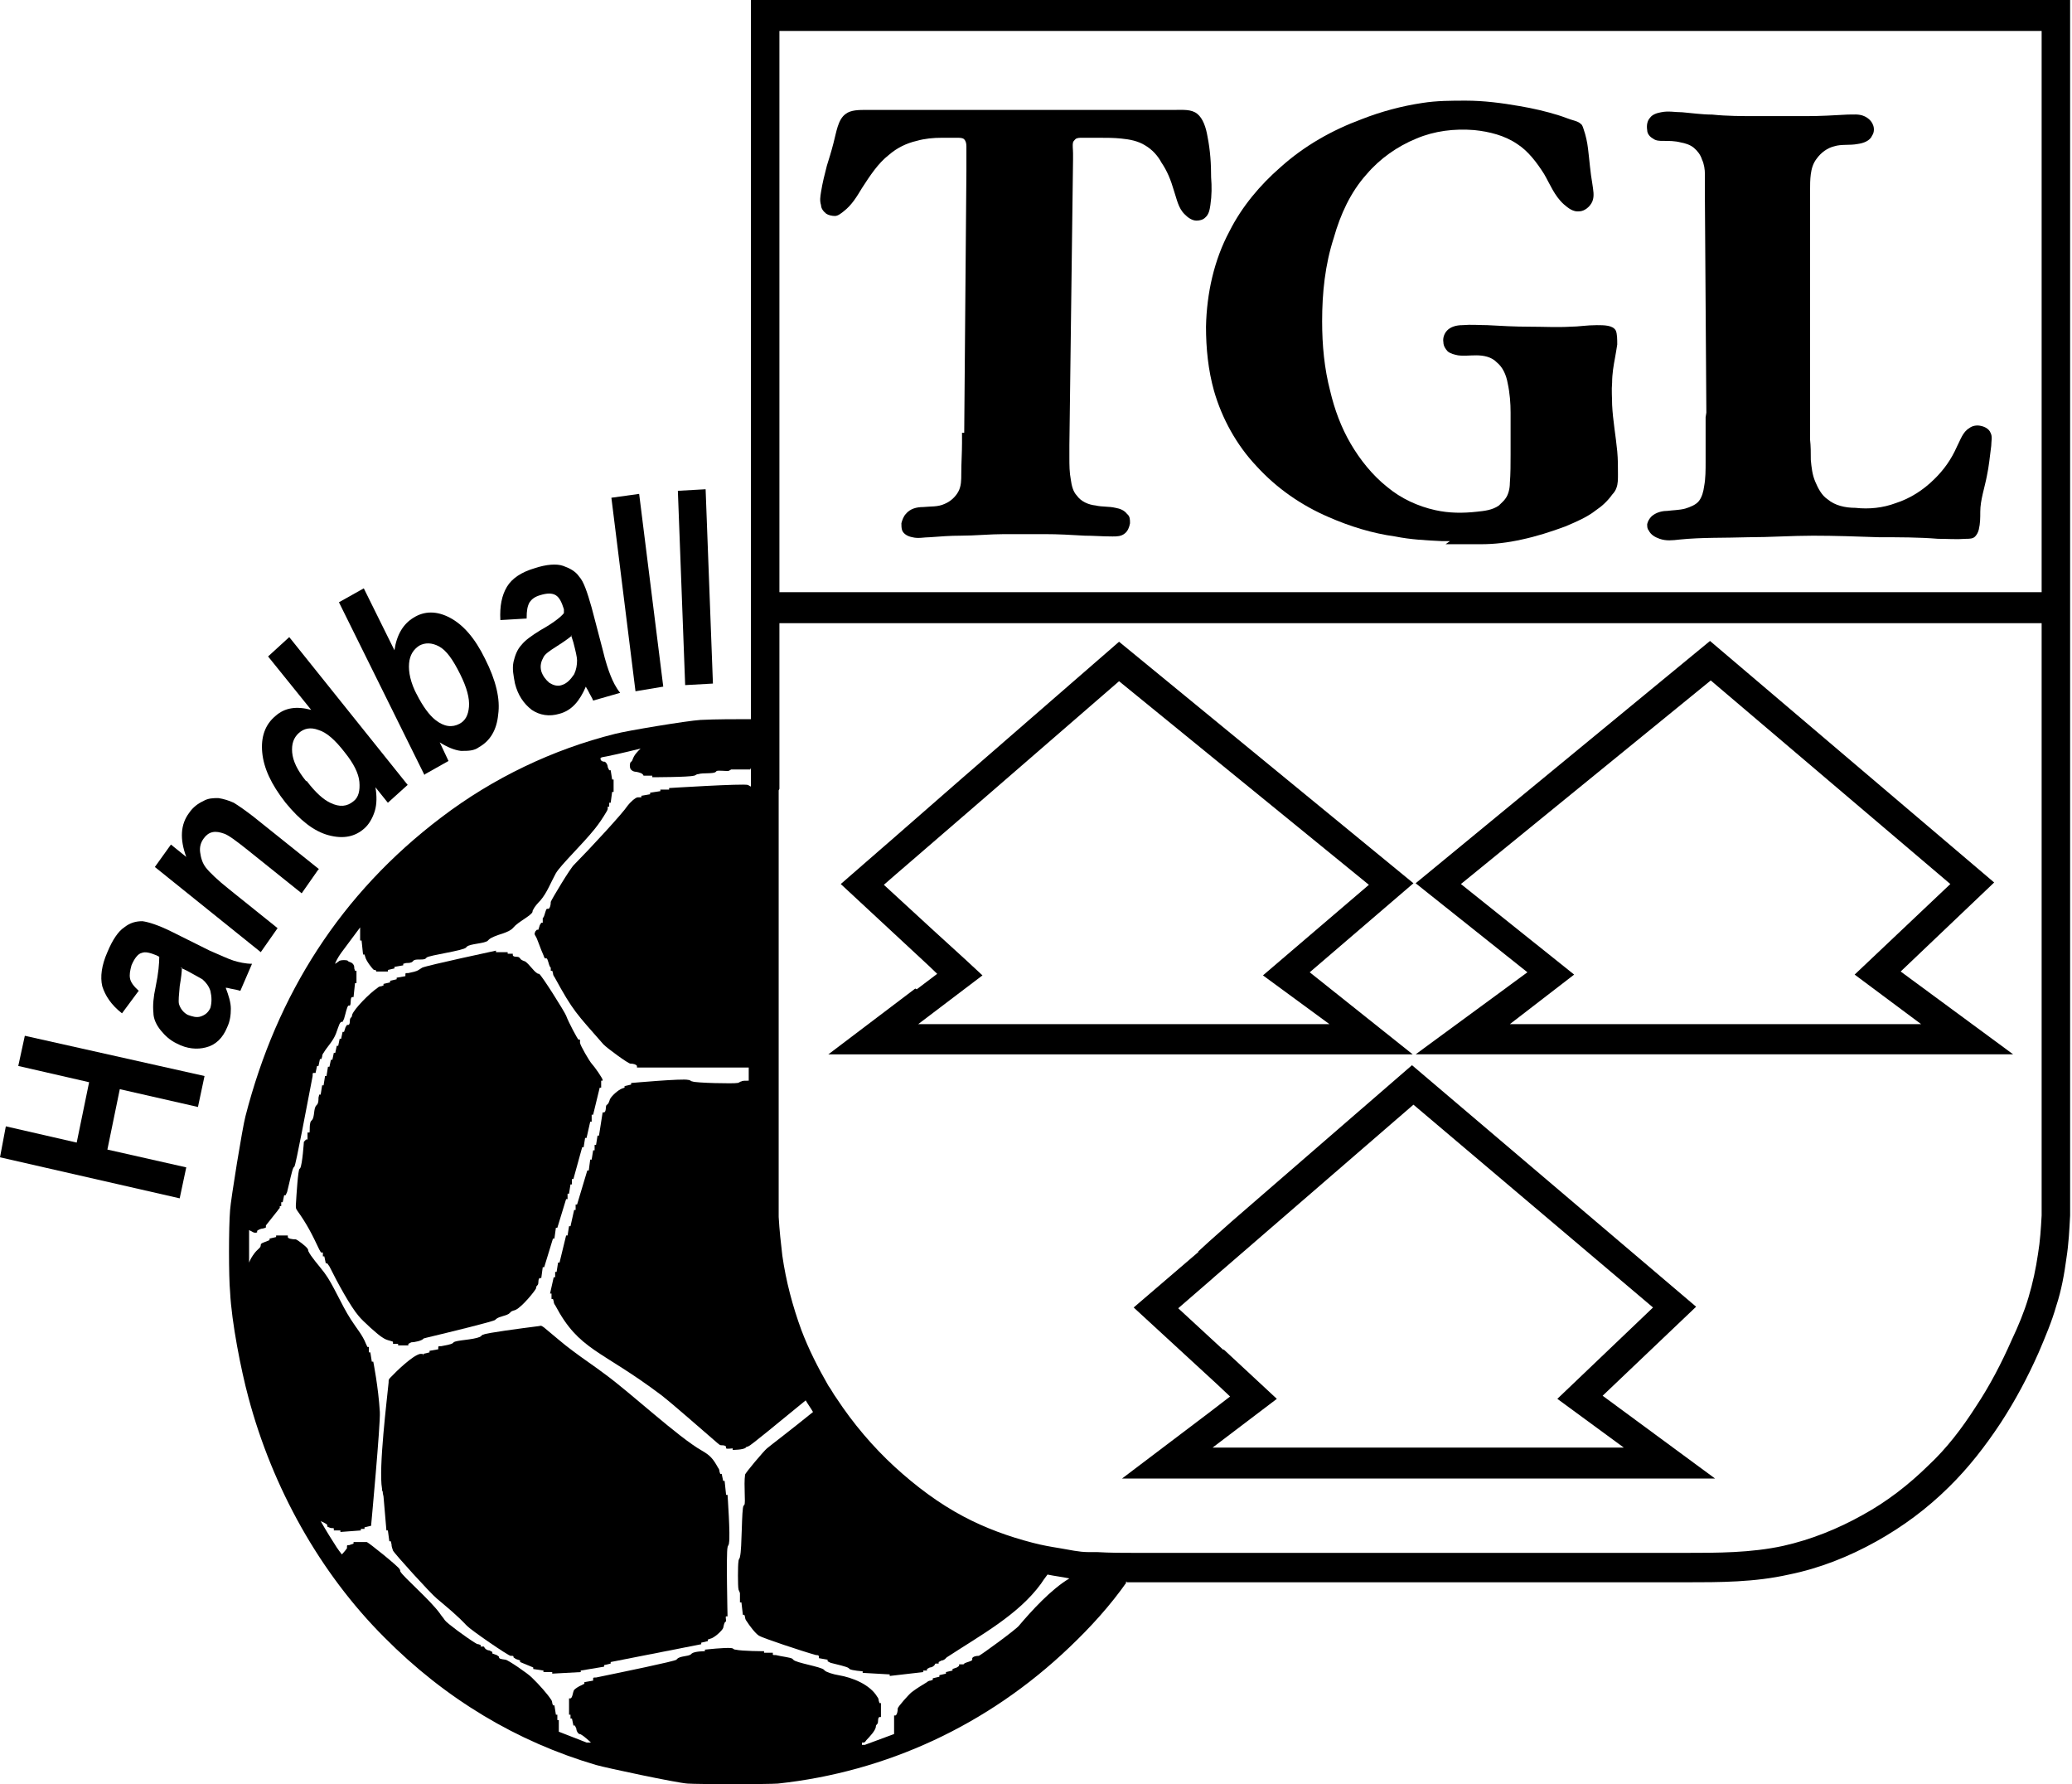
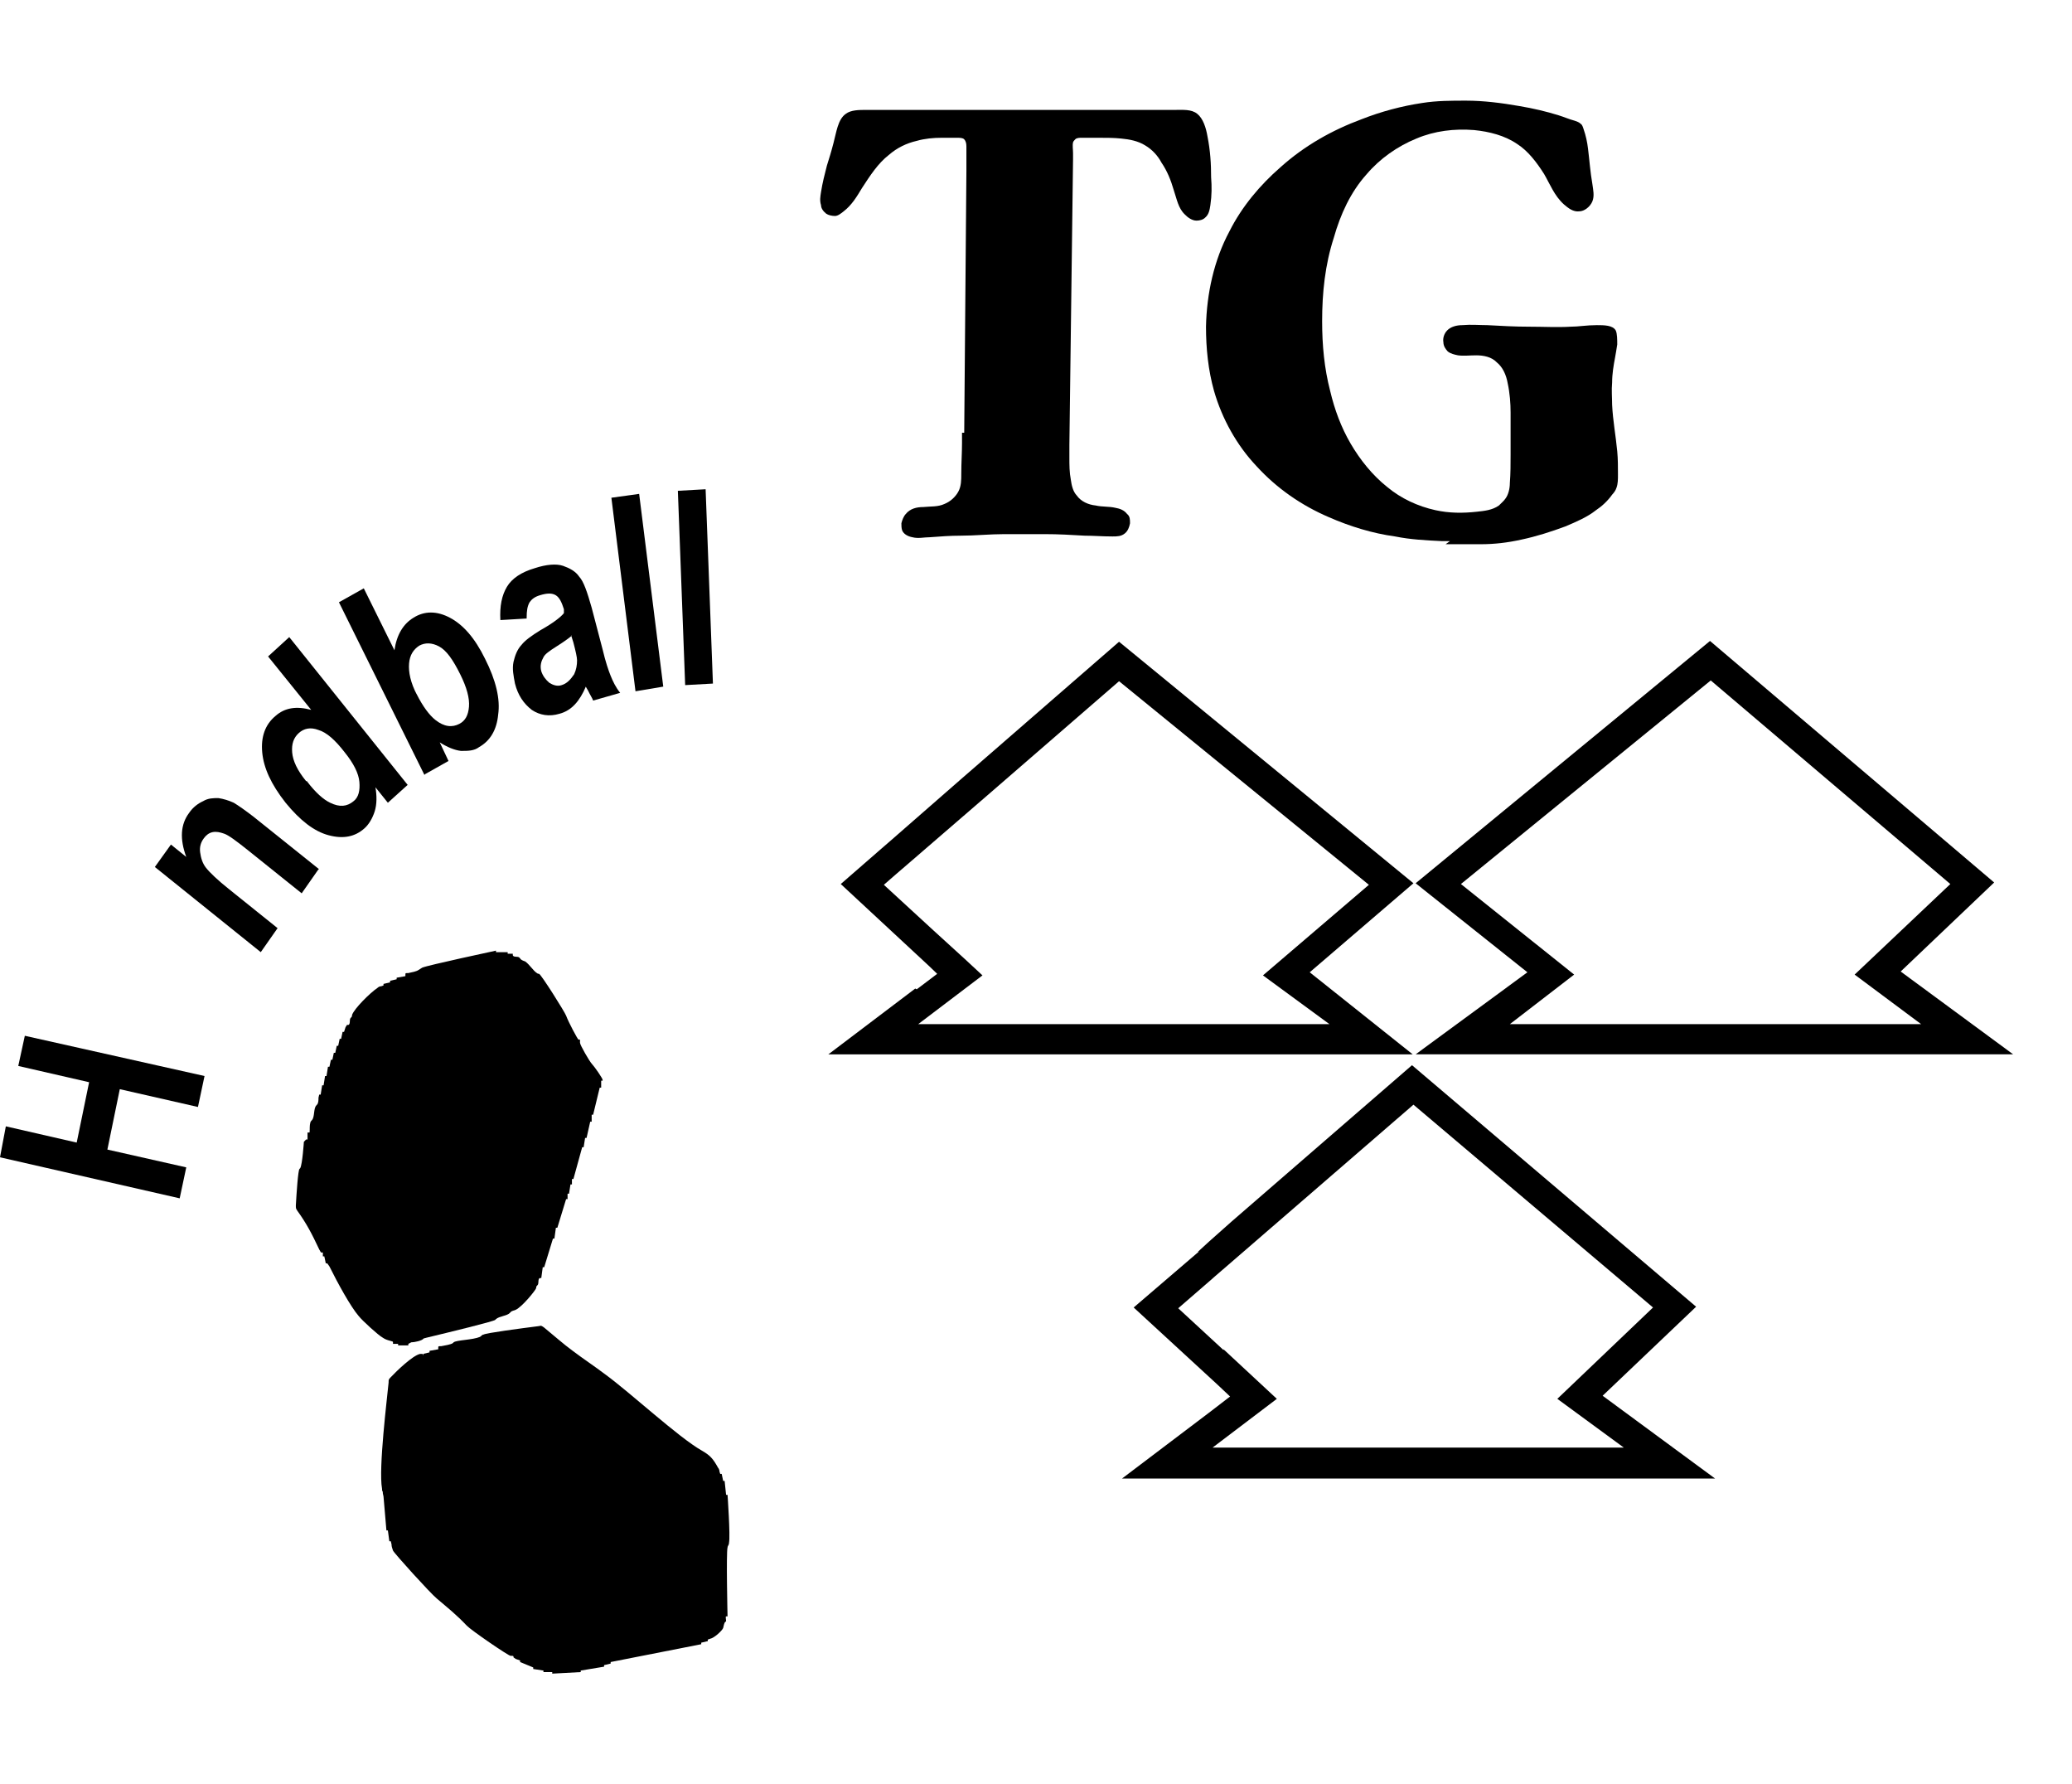
<svg xmlns="http://www.w3.org/2000/svg" width="115" height="99" viewBox="0 0 115 99" fill="none">
-   <path fill-rule="evenodd" clip-rule="evenodd" d="M62.435 87.799C62.638 87.799 62.84 87.799 63.043 87.799H93.531C95.477 87.799 97.382 87.799 99.287 87.37C100.99 87.026 102.612 86.382 104.153 85.523C105.612 84.707 106.95 83.719 108.166 82.516C109.261 81.442 110.193 80.24 111.045 78.951C111.856 77.705 112.545 76.416 113.153 75.042C113.518 74.183 113.883 73.324 114.126 72.465C114.41 71.606 114.572 70.704 114.693 69.802C114.815 69.028 114.856 68.212 114.896 67.439V0H41.678V39.905C40.867 39.905 39.691 39.905 38.88 39.948C38.15 39.991 34.785 40.549 34.137 40.721C30.691 41.58 27.366 43.169 24.488 45.36C18.933 49.57 15.366 55.154 13.623 61.941C13.46 62.542 12.812 66.537 12.771 67.138C12.69 68.083 12.69 70.875 12.771 71.692C12.852 73.367 13.379 76.03 13.785 77.533C15.123 82.559 17.758 87.284 21.326 90.849C24.731 94.286 28.704 96.648 33.083 97.937C33.691 98.109 37.542 98.925 38.15 98.968C38.718 99.011 42.651 99.011 43.178 98.968C49.178 98.323 54.813 95.746 59.354 91.408C60.529 90.291 61.624 89.088 62.557 87.757L62.435 87.799ZM43.259 43.771V34.579H113.315V67.439C113.274 68.169 113.234 68.856 113.112 69.587C112.991 70.403 112.829 71.176 112.585 71.992C112.342 72.808 112.018 73.582 111.653 74.355C111.085 75.643 110.437 76.889 109.666 78.049C108.896 79.251 108.045 80.368 107.031 81.313C105.936 82.387 104.72 83.332 103.382 84.062C102.004 84.836 100.504 85.437 98.963 85.781C97.179 86.167 95.355 86.167 93.531 86.167H63.043C62.313 86.167 61.624 86.167 60.894 86.124C60.732 86.124 60.57 86.124 60.408 86.124C59.881 86.124 59.354 85.995 58.827 85.909C58.3 85.824 57.813 85.738 57.327 85.609C55.989 85.265 54.691 84.793 53.475 84.148C52.097 83.418 50.84 82.473 49.664 81.399C48.448 80.282 47.353 78.994 46.421 77.576C46.259 77.362 46.137 77.104 45.975 76.889C45.407 75.901 44.88 74.87 44.475 73.796C43.988 72.465 43.623 71.09 43.421 69.673C43.34 68.985 43.259 68.255 43.218 67.525V43.857L43.259 43.771ZM41.678 42.611V43.642C41.637 43.642 41.596 43.599 41.515 43.556C41.232 43.47 37.137 43.728 37.137 43.728V43.814H36.65V43.9L36.083 43.986V44.072L35.596 44.157V44.243C35.596 44.243 35.475 44.243 35.394 44.243C35.272 44.243 34.948 44.544 34.826 44.716C34.583 45.102 32.799 47.035 31.866 47.98C31.664 48.152 30.61 49.913 30.569 50.042C30.569 50.214 30.529 50.386 30.447 50.429H30.366C30.285 50.429 30.245 50.773 30.164 50.901C30.164 50.901 30.164 50.901 30.123 50.944C30.123 51.03 30.123 51.202 30.123 51.202C30.123 51.202 30.082 51.202 30.042 51.202C30.042 51.202 30.042 51.202 29.961 51.331L29.88 51.589H29.799C29.799 51.589 29.799 51.589 29.718 51.675C29.637 51.846 29.677 51.846 29.718 51.932C29.799 52.018 30.001 52.663 30.164 53.006C30.204 53.135 30.245 53.178 30.245 53.178C30.245 53.178 30.285 53.178 30.326 53.178C30.407 53.178 30.447 53.522 30.529 53.651C30.529 53.651 30.529 53.651 30.569 53.694C30.569 53.736 30.569 53.822 30.569 53.865C30.569 53.865 30.61 53.865 30.65 53.865C30.65 53.865 30.65 53.865 30.691 53.994C30.691 54.08 30.731 54.166 30.772 54.209C31.826 56.142 31.988 56.228 33.488 57.946C33.691 58.161 34.867 59.02 34.988 59.02C35.15 59.02 35.312 59.063 35.353 59.149V59.235H41.556C41.556 59.192 41.556 59.965 41.556 59.965C41.353 59.965 41.191 59.965 41.151 60.008C41.069 60.008 41.029 60.094 40.907 60.094C40.745 60.137 38.596 60.094 38.434 60.008C38.353 60.008 38.312 59.922 38.191 59.922C37.907 59.836 35.029 60.094 35.029 60.094V60.18L34.664 60.266V60.352C34.664 60.352 34.664 60.352 34.542 60.394C34.299 60.48 33.934 60.824 33.853 60.996C33.812 61.125 33.772 61.254 33.691 61.297C33.691 61.297 33.691 61.297 33.65 61.339C33.61 61.425 33.65 61.683 33.529 61.726H33.447L33.245 63.015H33.164L33.083 63.53H33.002V63.831H32.92L32.839 64.346H32.758L32.677 64.948H32.596L32.029 66.838H31.948V67.138H31.866L31.664 68.04H31.583L31.502 68.556H31.42L31.055 70.059H30.974L30.893 70.575H30.812V70.875H30.731L30.529 71.777H30.61V72.078H30.691C30.691 72.078 30.691 72.078 30.731 72.207C30.731 72.293 30.772 72.379 30.812 72.422C32.15 74.956 33.326 74.87 36.691 77.404C37.461 78.006 38.758 79.166 39.813 80.068C39.934 80.154 39.934 80.197 40.056 80.197C40.137 80.197 40.258 80.197 40.299 80.282C40.299 80.282 40.299 80.325 40.299 80.368C40.34 80.411 40.664 80.368 40.664 80.368V80.454C40.664 80.454 41.272 80.454 41.394 80.325C41.394 80.325 41.394 80.325 41.434 80.282C41.434 80.282 41.515 80.282 41.556 80.24C41.637 80.24 43.137 78.994 44.718 77.705C44.84 77.92 45.002 78.135 45.124 78.35C43.907 79.338 42.772 80.197 42.569 80.368C42.407 80.497 41.353 81.743 41.353 81.829C41.272 82.43 41.394 83.375 41.313 83.504C41.313 83.504 41.313 83.504 41.272 83.547C41.151 83.676 41.191 85.953 41.069 86.382C41.069 86.468 40.988 86.511 40.988 86.64C40.948 86.812 40.948 88.057 40.988 88.186C40.988 88.229 41.029 88.272 41.069 88.401C41.069 88.573 41.069 88.916 41.069 88.916H41.151L41.231 89.604H41.313C41.313 89.604 41.313 89.604 41.353 89.733C41.353 89.818 41.394 89.904 41.434 89.947C41.596 90.205 41.921 90.635 42.123 90.763C42.326 90.892 44.515 91.623 45.286 91.837C45.448 91.837 45.448 91.88 45.448 91.923V92.009L45.934 92.095V92.181C45.934 92.181 45.934 92.181 46.097 92.267C46.421 92.353 47.029 92.482 47.11 92.567C47.11 92.567 47.11 92.567 47.151 92.611C47.272 92.696 47.88 92.739 47.88 92.739V92.825L49.38 92.911V92.997L51.245 92.782V92.696H51.448V92.611C51.448 92.611 51.448 92.611 51.61 92.525C51.732 92.525 51.853 92.439 51.894 92.353C51.894 92.353 51.894 92.31 51.935 92.31C51.975 92.31 52.056 92.31 52.097 92.31C52.097 92.31 52.097 92.267 52.097 92.224C52.097 92.224 52.097 92.224 52.259 92.138C52.381 92.138 52.462 92.052 52.543 91.966C54.448 90.721 56.516 89.604 57.773 87.885C57.854 87.757 57.975 87.585 58.138 87.37C58.543 87.456 58.948 87.499 59.354 87.585C58.34 88.186 57.246 89.389 56.556 90.205C56.394 90.42 54.448 91.837 54.327 91.88C54.164 91.88 54.002 91.923 53.962 92.009V92.095C53.962 92.181 53.637 92.224 53.516 92.31C53.516 92.31 53.516 92.31 53.475 92.353C53.394 92.353 53.232 92.353 53.232 92.353C53.232 92.353 53.232 92.396 53.232 92.439C53.232 92.439 53.232 92.439 53.11 92.525L52.867 92.611V92.696L52.502 92.782V92.868L52.137 92.954V93.04L51.772 93.126V93.212C51.772 93.212 51.772 93.212 51.651 93.255C51.57 93.255 51.489 93.298 51.448 93.341C51.164 93.513 50.88 93.684 50.597 93.899C50.435 94.028 49.826 94.715 49.826 94.801C49.826 94.973 49.786 95.145 49.705 95.188H49.624V96.219L48.002 96.82H47.84V96.691H47.921C47.962 96.691 48.002 96.691 48.083 96.562C48.286 96.347 48.57 96.047 48.61 95.832C48.61 95.789 48.61 95.746 48.651 95.703C48.651 95.703 48.651 95.703 48.691 95.66C48.772 95.574 48.691 95.317 48.813 95.274H48.894V94.501H48.813C48.813 94.501 48.813 94.501 48.772 94.372C48.772 94.286 48.732 94.2 48.691 94.157C48.286 93.47 47.313 93.083 46.542 92.954C46.259 92.911 45.853 92.782 45.772 92.696C45.772 92.696 45.772 92.696 45.732 92.653C45.569 92.482 44.151 92.267 44.029 92.095C44.029 92.095 44.029 92.095 43.988 92.052C43.907 91.966 43.38 91.923 43.056 91.837C42.894 91.837 42.894 91.837 42.894 91.794V91.708H42.407V91.623C42.407 91.623 41.191 91.623 40.826 91.537C40.705 91.537 40.705 91.451 40.583 91.451C40.258 91.408 39.123 91.537 39.123 91.537V91.623C39.123 91.623 38.556 91.623 38.394 91.751C38.394 91.751 38.394 91.751 38.353 91.794C38.191 91.923 37.745 91.88 37.583 92.052C37.583 92.052 37.583 92.052 37.542 92.095C37.461 92.181 34.542 92.782 33.083 93.083C32.92 93.083 32.92 93.083 32.92 93.169V93.255L32.434 93.341V93.427C32.434 93.427 32.434 93.427 32.272 93.513C32.15 93.555 31.948 93.684 31.866 93.77C31.785 93.899 31.785 94.2 31.664 94.243C31.623 94.243 31.583 94.243 31.583 94.243V95.145H31.664V95.36H31.745L31.826 95.746H31.907C31.907 95.746 31.907 95.746 31.988 95.918C31.988 96.047 32.069 96.176 32.15 96.219C32.15 96.219 32.231 96.219 32.272 96.262C32.434 96.347 32.799 96.691 32.799 96.691H32.556L31.015 96.09V95.445H30.934V95.145H30.853L30.772 94.629H30.691C30.691 94.629 30.691 94.629 30.65 94.501C30.65 94.415 30.61 94.329 30.569 94.286C30.407 94.028 29.92 93.47 29.515 93.083C29.312 92.868 28.177 92.095 28.055 92.095C27.772 92.052 27.691 92.052 27.691 91.923C27.691 91.923 27.691 91.923 27.569 91.837L27.326 91.751V91.665C27.326 91.665 27.326 91.665 27.163 91.58C27.042 91.58 26.92 91.494 26.88 91.408C26.88 91.408 26.88 91.365 26.839 91.365C26.799 91.365 26.718 91.365 26.677 91.365C26.677 91.365 26.677 91.322 26.677 91.279C26.677 91.279 26.677 91.279 26.555 91.236C26.474 91.236 26.434 91.193 26.353 91.15C25.866 90.849 24.812 90.076 24.691 89.904C24.609 89.775 24.488 89.647 24.407 89.518C23.839 88.745 22.38 87.499 22.217 87.198C22.217 87.198 22.217 87.112 22.177 87.069C22.136 86.941 20.434 85.566 20.352 85.566C19.988 85.566 19.623 85.566 19.623 85.566V85.652L19.38 85.738C19.258 85.738 19.258 85.738 19.258 85.824C19.258 85.824 19.258 85.867 19.258 85.909C19.177 86.038 18.974 86.253 18.974 86.253C18.974 86.253 18.731 85.953 18.528 85.609C18.163 85.05 17.798 84.406 17.798 84.406C17.798 84.406 18.123 84.535 18.163 84.621C18.163 84.621 18.163 84.664 18.163 84.707C18.163 84.707 18.325 84.793 18.407 84.793C18.528 84.793 18.528 84.793 18.528 84.836V84.922H18.893V85.007L20.028 84.922V84.836H20.231V84.75L20.596 84.664C20.596 84.664 21.123 78.994 21.082 78.35C21.001 76.975 20.717 75.557 20.717 75.557H20.636L20.555 75.042H20.474V74.741H20.393C20.393 74.741 20.393 74.741 20.312 74.57C20.109 74.054 19.785 73.71 19.461 73.195C18.933 72.379 18.488 71.262 18.001 70.618C17.677 70.188 17.271 69.758 17.109 69.415C17.109 69.415 17.109 69.329 17.069 69.286C16.988 69.157 16.541 68.814 16.42 68.771C16.217 68.771 15.974 68.728 15.974 68.642V68.556H15.325V68.642L14.96 68.728V68.814L14.636 68.942C14.514 68.985 14.474 69.028 14.474 69.071C14.474 69.286 14.312 69.243 14.028 69.673C13.906 69.844 13.825 70.059 13.825 70.059V68.255C13.825 68.255 13.987 68.341 14.069 68.384C14.19 68.427 14.231 68.384 14.271 68.384C14.271 68.384 14.271 68.341 14.271 68.298C14.312 68.255 14.474 68.169 14.595 68.169C14.758 68.126 14.758 68.126 14.758 68.083V67.997L15.406 67.181C15.487 67.052 15.528 67.052 15.528 67.009V66.924C15.528 66.924 15.569 66.924 15.609 66.924V66.709H15.69L15.771 66.322H15.852C15.852 66.322 15.852 66.322 15.933 66.15C16.055 65.678 16.217 64.862 16.298 64.776C16.298 64.776 16.298 64.776 16.339 64.733C16.42 64.647 17.028 61.382 17.352 59.707C17.352 59.535 17.352 59.535 17.433 59.535H17.515L17.596 59.149H17.677L17.758 58.762H17.839C17.839 58.762 17.839 58.762 17.879 58.633C17.879 58.547 17.92 58.461 17.96 58.419C18.163 58.075 18.488 57.774 18.65 57.345C18.812 56.915 18.852 56.657 19.015 56.7C19.015 56.7 19.015 56.7 19.096 56.529C19.177 56.271 19.258 55.841 19.339 55.798C19.339 55.798 19.38 55.798 19.42 55.798C19.501 55.712 19.42 55.369 19.542 55.326H19.623L19.704 54.553H19.785V53.865H19.704C19.704 53.865 19.704 53.865 19.663 53.736C19.663 53.651 19.663 53.565 19.582 53.479C19.501 53.393 19.42 53.393 19.339 53.35C19.339 53.35 19.339 53.35 19.298 53.307C19.217 53.264 18.974 53.264 18.852 53.307C18.731 53.393 18.609 53.479 18.609 53.479C18.569 53.479 18.771 53.092 18.933 52.877C19.38 52.276 19.988 51.46 19.988 51.46V52.19H20.069L20.15 52.963H20.231C20.231 52.963 20.231 52.963 20.271 53.092C20.312 53.307 20.677 53.779 20.758 53.822C20.839 53.822 20.88 53.822 20.88 53.908C20.88 53.908 20.88 53.908 21.042 53.908H21.528V53.822L21.893 53.736V53.651L22.38 53.565V53.479C22.38 53.479 22.38 53.479 22.542 53.436C22.663 53.436 22.826 53.436 22.907 53.35C22.907 53.35 22.907 53.35 22.947 53.307C23.069 53.178 23.515 53.307 23.636 53.178C23.636 53.178 23.636 53.178 23.677 53.135C23.799 53.006 25.744 52.748 25.866 52.577C25.866 52.577 25.866 52.577 25.907 52.534C26.069 52.362 26.92 52.362 27.082 52.19C27.082 52.19 27.082 52.19 27.123 52.147C27.245 52.018 27.61 51.889 27.893 51.803C28.137 51.718 28.339 51.632 28.461 51.503C28.461 51.503 28.461 51.503 28.501 51.46C28.745 51.159 29.474 50.816 29.555 50.601C29.555 50.601 29.555 50.515 29.596 50.472C29.677 50.3 29.839 50.128 30.001 49.956C30.366 49.527 30.569 48.968 30.853 48.453C31.137 47.98 32.312 46.864 33.002 46.005C33.245 45.704 33.447 45.403 33.65 45.06C33.731 44.931 33.731 44.888 33.731 44.845V44.759H33.812V44.544H33.894L33.975 43.943H34.056V43.255H33.975L33.894 42.74H33.812C33.812 42.74 33.812 42.74 33.731 42.568C33.731 42.439 33.65 42.31 33.569 42.267C33.529 42.267 33.447 42.267 33.407 42.224C33.366 42.224 33.326 42.139 33.326 42.096C33.326 42.01 33.488 42.01 33.691 41.967C34.339 41.838 35.556 41.537 35.556 41.537C35.556 41.537 35.312 41.752 35.191 41.967C35.11 42.096 35.11 42.224 35.029 42.267C35.029 42.267 35.029 42.267 34.988 42.31C34.948 42.396 34.948 42.568 34.988 42.654C35.029 42.74 35.15 42.826 35.312 42.826C35.515 42.869 35.677 42.912 35.718 43.041C35.718 43.041 35.718 43.041 35.88 43.041H36.204V43.127C36.204 43.127 38.231 43.127 38.515 43.041C38.596 43.041 38.637 42.955 38.758 42.955C39.002 42.869 39.61 42.955 39.731 42.826C39.731 42.826 39.731 42.826 39.772 42.783C39.853 42.74 40.218 42.783 40.38 42.783C40.461 42.783 40.502 42.74 40.583 42.697C40.705 42.697 41.191 42.697 41.637 42.697L41.678 42.611ZM43.259 1.718H113.315V32.86H43.259V1.718Z" fill="black" />
  <path fill-rule="evenodd" clip-rule="evenodd" d="M66.529 69.458L62.921 72.551L67.543 76.804L68.272 77.491L67.097 78.393L62.272 82.044H95.192L88.949 77.448L94.138 72.508L78.368 59.106L68.354 67.783L67.097 68.9L66.489 69.458H66.529ZM67.908 74.914L65.394 72.594L67.178 71.048L67.421 70.833L68.516 69.888L78.449 61.297L91.746 72.551L86.435 77.62L90.125 80.326H67.299L70.867 77.62L67.908 74.871V74.914Z" fill="black" />
  <path fill-rule="evenodd" clip-rule="evenodd" d="M50.799 54.853L45.975 58.505H78.408L72.692 53.951L78.449 49.011L62.11 35.61L53.313 43.256L49.38 46.692L48.934 47.078L46.664 49.054L51.569 53.608L52.016 54.037L50.88 54.896L50.799 54.853ZM50.394 47.938L54.772 44.158L62.11 37.8L75.976 49.097L70.097 54.123L73.787 56.829H50.961L54.529 54.123L53.556 53.221L51.813 51.632L49.056 49.097L49.745 48.496L50.394 47.938Z" fill="black" />
  <path fill-rule="evenodd" clip-rule="evenodd" d="M35.271 38.358L36.812 38.1L35.474 27.405L33.933 27.619L35.271 38.358Z" fill="black" />
  <path fill-rule="evenodd" clip-rule="evenodd" d="M29.23 34.278C29.23 33.892 29.271 33.634 29.393 33.419C29.514 33.247 29.676 33.118 29.96 33.032C30.366 32.904 30.649 32.904 30.852 33.032C31.055 33.161 31.176 33.419 31.298 33.806V34.02C31.136 34.235 30.69 34.579 30.001 34.965C29.514 35.266 29.149 35.524 28.947 35.782C28.703 36.039 28.582 36.383 28.501 36.727C28.42 37.113 28.501 37.5 28.582 37.929C28.744 38.574 29.068 39.046 29.514 39.39C29.96 39.69 30.487 39.776 31.055 39.605C31.379 39.519 31.663 39.347 31.906 39.089C32.149 38.831 32.352 38.488 32.514 38.101C32.514 38.101 32.555 38.187 32.636 38.316C32.758 38.574 32.879 38.745 32.92 38.874L34.42 38.445C34.176 38.144 34.014 37.8 33.893 37.5C33.771 37.199 33.609 36.727 33.447 36.039L32.839 33.72C32.595 32.861 32.393 32.259 32.149 32.002C31.947 31.701 31.622 31.529 31.258 31.4C30.893 31.271 30.325 31.314 29.676 31.529C28.947 31.744 28.42 32.087 28.136 32.56C27.852 33.032 27.73 33.634 27.771 34.407L29.23 34.321V34.278ZM31.703 35.266L31.825 35.653C31.947 36.125 32.028 36.469 32.028 36.641C32.028 36.898 31.987 37.156 31.866 37.414C31.663 37.715 31.46 37.929 31.176 38.015C30.933 38.101 30.69 38.015 30.487 37.886C30.285 37.715 30.122 37.5 30.041 37.242C29.96 36.941 30.041 36.684 30.163 36.469C30.244 36.297 30.487 36.125 30.893 35.867C31.298 35.61 31.541 35.438 31.744 35.266H31.703Z" fill="black" />
  <path fill-rule="evenodd" clip-rule="evenodd" d="M23.596 42.955L24.893 42.225L24.407 41.194C24.812 41.452 25.218 41.624 25.583 41.667C25.988 41.667 26.312 41.667 26.596 41.452C27.204 41.108 27.569 40.507 27.65 39.648C27.772 38.789 27.529 37.758 26.921 36.555C26.353 35.395 25.704 34.665 24.974 34.278C24.245 33.892 23.555 33.892 22.947 34.278C22.38 34.622 22.015 35.223 21.893 36.083L20.191 32.646L18.812 33.419L23.555 42.998L23.596 42.955ZM23.15 38.574C22.785 37.887 22.664 37.285 22.704 36.813C22.745 36.34 22.947 36.039 23.272 35.825C23.596 35.653 23.961 35.653 24.366 35.868C24.772 36.083 25.137 36.598 25.542 37.414C25.907 38.144 26.069 38.746 26.029 39.218C25.988 39.691 25.826 39.991 25.502 40.163C25.096 40.378 24.65 40.335 24.164 39.948C23.839 39.691 23.474 39.218 23.11 38.488L23.15 38.574Z" fill="black" />
  <path fill-rule="evenodd" clip-rule="evenodd" d="M22.663 43.599L16.054 35.352L14.879 36.426L17.271 39.39C16.46 39.175 15.811 39.261 15.284 39.733C14.716 40.206 14.473 40.893 14.554 41.752C14.635 42.611 15.041 43.513 15.852 44.544C16.662 45.532 17.433 46.133 18.244 46.348C19.054 46.563 19.703 46.434 20.23 45.962C20.473 45.747 20.676 45.403 20.798 45.017C20.919 44.63 20.919 44.157 20.838 43.685L21.527 44.544L22.622 43.556L22.663 43.599ZM16.987 43.341C16.5 42.74 16.257 42.225 16.216 41.752C16.176 41.28 16.298 40.936 16.581 40.678C16.865 40.42 17.23 40.335 17.676 40.506C18.122 40.635 18.608 41.065 19.136 41.752C19.622 42.353 19.906 42.912 19.946 43.384C19.987 43.857 19.906 44.243 19.622 44.458C19.257 44.759 18.852 44.802 18.325 44.544C17.96 44.372 17.514 43.986 17.027 43.341H16.987Z" fill="black" />
  <path fill-rule="evenodd" clip-rule="evenodd" d="M17.717 48.237L14.068 45.316C13.622 44.973 13.257 44.715 12.973 44.543C12.69 44.414 12.406 44.328 12.122 44.285C11.838 44.285 11.554 44.285 11.271 44.457C10.987 44.586 10.703 44.801 10.5 45.102C10.014 45.746 9.973 46.562 10.338 47.55L9.487 46.863L8.595 48.108L14.473 52.834L15.406 51.502L12.73 49.354C12.081 48.839 11.635 48.409 11.433 48.151C11.23 47.894 11.149 47.593 11.108 47.292C11.068 46.992 11.149 46.734 11.311 46.519C11.433 46.347 11.595 46.218 11.797 46.175C12 46.133 12.203 46.175 12.446 46.261C12.69 46.347 13.095 46.648 13.743 47.163L16.744 49.569L17.676 48.237H17.717Z" fill="black" />
-   <path fill-rule="evenodd" clip-rule="evenodd" d="M7.703 54.982C7.42 54.724 7.258 54.51 7.217 54.295C7.176 54.08 7.217 53.865 7.298 53.565C7.46 53.178 7.663 52.92 7.866 52.877C8.068 52.791 8.352 52.877 8.676 53.006L8.839 53.092C8.839 53.436 8.798 53.994 8.636 54.767C8.514 55.326 8.474 55.798 8.514 56.185C8.514 56.528 8.676 56.872 8.92 57.173C9.163 57.473 9.447 57.731 9.812 57.903C10.379 58.204 10.947 58.247 11.433 58.118C11.96 57.989 12.366 57.602 12.609 57.001C12.771 56.657 12.812 56.314 12.812 55.97C12.812 55.626 12.69 55.24 12.528 54.81C12.528 54.81 12.65 54.81 12.771 54.853C13.014 54.896 13.217 54.939 13.339 54.982L13.988 53.479C13.623 53.479 13.258 53.393 12.974 53.307C12.69 53.221 12.244 53.006 11.636 52.748L9.568 51.718C8.798 51.331 8.23 51.159 7.906 51.116C7.541 51.116 7.217 51.202 6.893 51.46C6.568 51.675 6.244 52.147 5.96 52.834C5.636 53.565 5.555 54.209 5.676 54.724C5.839 55.24 6.163 55.755 6.771 56.228L7.663 55.025L7.703 54.982ZM10.014 53.693L10.379 53.865C10.785 54.08 11.068 54.252 11.231 54.338C11.433 54.51 11.595 54.724 11.677 54.982C11.758 55.326 11.758 55.626 11.677 55.927C11.555 56.185 11.393 56.314 11.149 56.4C10.906 56.485 10.663 56.4 10.42 56.314C10.177 56.185 10.014 55.97 9.933 55.712C9.893 55.54 9.933 55.197 9.974 54.724C10.055 54.252 10.095 53.908 10.095 53.693H10.014Z" fill="black" />
  <path fill-rule="evenodd" clip-rule="evenodd" d="M9.973 66.494L10.338 64.776L5.96 63.788L6.649 60.437L10.987 61.425L11.352 59.707L1.378 57.474L1.014 59.149L4.946 60.051L4.257 63.401L0.324 62.499L0 64.217L9.973 66.494Z" fill="black" />
  <path fill-rule="evenodd" clip-rule="evenodd" d="M78.571 58.504H111.734L105.491 53.908L110.68 48.968L94.909 35.566L78.571 49.011L84.774 53.951L78.571 58.504ZM83.801 56.828L87.368 54.079L81.084 49.054L94.95 37.757L108.247 49.054L102.936 54.079L106.626 56.828H83.801Z" fill="black" />
-   <path fill-rule="evenodd" clip-rule="evenodd" d="M94.665 23.153C94.665 23.282 94.665 23.411 94.665 23.54C94.665 24.227 94.665 24.957 94.665 25.645C94.665 26.074 94.665 26.547 94.584 26.976C94.544 27.277 94.463 27.578 94.3 27.792C94.138 28.007 93.814 28.136 93.53 28.222C93.206 28.308 92.841 28.308 92.516 28.351C92.233 28.351 91.908 28.437 91.665 28.651C91.543 28.78 91.462 28.909 91.422 29.081C91.422 29.21 91.422 29.339 91.503 29.425C91.625 29.682 91.868 29.811 92.111 29.897C92.476 30.026 92.841 29.983 93.206 29.94C94.463 29.811 95.719 29.854 97.017 29.811C98.233 29.811 99.449 29.725 100.625 29.725C101.841 29.725 103.057 29.768 104.314 29.811C105.409 29.811 106.503 29.811 107.558 29.897C108.085 29.897 108.571 29.94 109.139 29.897C109.301 29.897 109.504 29.897 109.625 29.768C109.706 29.682 109.787 29.553 109.828 29.382C109.909 29.038 109.909 28.737 109.909 28.394C109.909 27.749 110.152 27.062 110.274 26.418C110.395 25.859 110.436 25.344 110.517 24.742C110.517 24.485 110.598 24.227 110.477 24.012C110.395 23.797 110.152 23.669 109.909 23.626C109.706 23.583 109.463 23.626 109.301 23.755C108.936 23.969 108.814 24.399 108.612 24.785C108.287 25.516 107.882 26.074 107.355 26.59C106.747 27.191 106.017 27.663 105.206 27.921C104.517 28.179 103.747 28.265 102.976 28.179C102.409 28.179 101.841 28.05 101.436 27.706C101.111 27.492 100.909 27.105 100.746 26.718C100.584 26.332 100.544 25.945 100.503 25.516C100.503 25.129 100.503 24.742 100.463 24.399C100.463 24.227 100.463 24.055 100.463 23.883V10.868C100.463 10.782 100.463 10.653 100.463 10.567C100.463 10.267 100.463 9.966 100.503 9.665C100.544 9.365 100.625 9.064 100.828 8.806C101.071 8.463 101.436 8.205 101.801 8.119C102.206 7.99 102.652 8.076 103.098 7.99C103.422 7.947 103.787 7.818 103.909 7.518C104.03 7.346 104.03 7.088 103.949 6.916C103.868 6.701 103.666 6.53 103.463 6.444C103.179 6.315 102.855 6.358 102.53 6.358C101.76 6.401 101.03 6.444 100.26 6.444C99.328 6.444 98.436 6.444 97.503 6.444C96.692 6.444 95.841 6.444 95.03 6.358C94.463 6.358 93.895 6.272 93.368 6.229C92.962 6.229 92.598 6.143 92.192 6.229C91.949 6.272 91.706 6.358 91.584 6.53C91.422 6.701 91.381 6.959 91.422 7.217C91.422 7.432 91.584 7.604 91.746 7.689C91.908 7.818 92.111 7.818 92.314 7.818C92.638 7.818 92.962 7.818 93.287 7.904C93.53 7.947 93.814 8.033 94.016 8.205C94.219 8.377 94.381 8.591 94.463 8.849C94.584 9.107 94.625 9.408 94.625 9.665C94.625 9.966 94.625 10.267 94.625 10.61C94.625 10.739 94.625 10.868 94.625 10.997L94.706 22.895L94.665 23.153Z" fill="black" />
  <path fill-rule="evenodd" clip-rule="evenodd" d="M80.233 30.198C80.314 30.198 80.435 30.198 80.516 30.198C81.084 30.198 81.611 30.198 82.179 30.198C82.949 30.198 83.679 30.112 84.449 29.94C85.26 29.768 86.071 29.511 86.881 29.21C87.49 28.952 88.098 28.694 88.584 28.308C88.909 28.093 89.233 27.792 89.476 27.449C89.598 27.32 89.679 27.191 89.719 27.062C89.8 26.847 89.8 26.59 89.8 26.332C89.8 25.902 89.8 25.473 89.76 25.043C89.679 24.184 89.517 23.325 89.476 22.466C89.476 22.079 89.436 21.65 89.476 21.22C89.476 20.748 89.557 20.275 89.638 19.846C89.679 19.631 89.719 19.373 89.76 19.116C89.76 18.858 89.76 18.514 89.679 18.342C89.517 18.042 89.03 18.042 88.625 18.042C88.057 18.042 87.611 18.128 87.165 18.128C86.436 18.171 85.665 18.128 84.895 18.128C84.084 18.128 83.314 18.085 82.543 18.042C82.097 18.042 81.651 17.999 81.165 18.042C80.841 18.042 80.516 18.128 80.314 18.342C80.151 18.514 80.07 18.772 80.111 18.987C80.111 19.201 80.233 19.373 80.354 19.502C80.516 19.631 80.719 19.674 80.922 19.717C81.246 19.76 81.57 19.717 81.935 19.717C82.341 19.717 82.787 19.803 83.07 20.103C83.395 20.361 83.597 20.791 83.679 21.263C83.8 21.822 83.841 22.38 83.841 22.895C83.841 23.669 83.841 24.442 83.841 25.215C83.841 25.73 83.841 26.289 83.8 26.804C83.8 27.105 83.719 27.449 83.557 27.663C83.476 27.792 83.314 27.921 83.192 28.05C82.827 28.308 82.381 28.351 81.976 28.394C81.206 28.48 80.435 28.48 79.665 28.308C78.692 28.093 77.76 27.663 76.989 27.019C76.178 26.375 75.489 25.516 74.962 24.614C74.435 23.712 74.07 22.724 73.827 21.693C73.503 20.447 73.381 19.158 73.381 17.827C73.381 16.238 73.543 14.691 74.03 13.188C74.394 11.899 74.962 10.653 75.854 9.665C76.584 8.806 77.557 8.119 78.611 7.689C79.624 7.26 80.719 7.131 81.814 7.217C82.665 7.303 83.516 7.518 84.206 7.99C84.814 8.377 85.3 9.021 85.706 9.665C86.03 10.224 86.273 10.868 86.8 11.341C87.044 11.555 87.327 11.77 87.652 11.727C87.936 11.727 88.26 11.47 88.382 11.169C88.503 10.868 88.422 10.524 88.382 10.224C88.26 9.537 88.219 8.892 88.138 8.248C88.098 7.904 88.017 7.518 87.895 7.174C87.854 7.045 87.814 6.916 87.733 6.873C87.652 6.787 87.53 6.744 87.409 6.702C87.084 6.616 86.8 6.487 86.516 6.401C85.827 6.186 85.098 6.014 84.327 5.885C83.354 5.714 82.341 5.585 81.368 5.585C80.557 5.585 79.746 5.585 78.935 5.714C77.8 5.885 76.665 6.186 75.57 6.616C73.949 7.217 72.408 8.076 71.07 9.279C69.935 10.267 68.921 11.47 68.232 12.844C67.381 14.433 66.975 16.28 66.935 18.128C66.935 19.33 67.056 20.533 67.381 21.693C67.827 23.239 68.638 24.7 69.732 25.859C70.867 27.105 72.246 28.05 73.746 28.694C74.922 29.21 76.178 29.596 77.435 29.768C78.287 29.94 79.138 29.983 80.03 30.026C80.192 30.026 80.314 30.026 80.476 30.026L80.233 30.198Z" fill="black" />
  <path fill-rule="evenodd" clip-rule="evenodd" d="M53.394 24.011C53.394 24.183 53.394 24.398 53.394 24.57C53.394 25.128 53.353 25.686 53.353 26.288C53.353 26.631 53.353 26.975 53.191 27.276C53.029 27.576 52.745 27.834 52.421 27.963C52.056 28.135 51.651 28.092 51.245 28.135C50.88 28.135 50.515 28.221 50.272 28.521C50.151 28.65 50.069 28.865 50.029 29.037C50.029 29.166 50.029 29.295 50.069 29.424C50.151 29.638 50.394 29.767 50.637 29.81C50.961 29.896 51.286 29.81 51.61 29.81C52.178 29.767 52.745 29.724 53.313 29.724C54.124 29.724 54.934 29.638 55.745 29.638C56.475 29.638 57.205 29.638 57.975 29.638C58.745 29.638 59.475 29.681 60.205 29.724C60.691 29.724 61.178 29.767 61.745 29.767C61.989 29.767 62.232 29.767 62.435 29.595C62.597 29.466 62.678 29.252 62.718 29.037C62.718 28.822 62.718 28.65 62.556 28.521C62.394 28.307 62.151 28.221 61.908 28.178C61.543 28.092 61.178 28.135 60.813 28.049C60.408 28.006 60.002 27.834 59.759 27.491C59.556 27.276 59.475 26.932 59.435 26.631C59.353 26.202 59.353 25.815 59.353 25.386C59.353 25.171 59.353 24.913 59.353 24.698L59.556 8.848C59.556 8.719 59.556 8.633 59.556 8.505C59.556 8.29 59.516 8.075 59.556 7.903C59.556 7.86 59.637 7.774 59.678 7.731C59.759 7.645 59.921 7.645 60.043 7.645C60.367 7.645 60.691 7.645 61.016 7.645C61.421 7.645 61.827 7.645 62.232 7.688C62.678 7.731 63.164 7.817 63.57 8.075C63.935 8.29 64.259 8.633 64.462 9.02C64.786 9.493 64.989 10.008 65.151 10.566C65.313 11.039 65.394 11.554 65.759 11.898C65.921 12.07 66.165 12.242 66.408 12.242C66.57 12.242 66.773 12.199 66.894 12.07C67.097 11.898 67.138 11.64 67.178 11.383C67.259 10.824 67.259 10.352 67.219 9.836C67.219 9.106 67.178 8.376 67.016 7.56C66.935 7.087 66.773 6.572 66.448 6.314C66.124 6.056 65.678 6.099 65.192 6.099H48.083C47.678 6.099 47.231 6.099 46.948 6.314C46.502 6.615 46.421 7.345 46.258 7.946C46.137 8.419 46.015 8.805 45.894 9.192C45.772 9.664 45.65 10.137 45.569 10.652C45.529 10.91 45.488 11.125 45.569 11.383C45.569 11.554 45.691 11.726 45.853 11.855C45.975 11.941 46.177 11.984 46.34 11.984C46.502 11.984 46.664 11.855 46.826 11.726C47.272 11.383 47.556 10.91 47.84 10.438C48.286 9.75 48.731 9.063 49.34 8.591C49.786 8.204 50.313 7.946 50.88 7.817C51.326 7.688 51.813 7.645 52.259 7.645C52.542 7.645 52.786 7.645 53.11 7.645C53.272 7.645 53.434 7.645 53.516 7.731C53.597 7.817 53.637 7.946 53.637 8.118C53.637 8.419 53.637 8.633 53.637 8.891C53.637 9.063 53.637 9.278 53.637 9.493L53.516 24.011H53.394Z" fill="black" />
  <path fill-rule="evenodd" clip-rule="evenodd" d="M23.514 75.128C23.514 75.128 23.393 75.128 23.312 75.128C22.906 75.214 22.014 76.073 21.69 76.417C21.568 76.546 21.568 76.546 21.568 76.717C21.487 77.576 21.001 81.485 21.203 82.602C21.203 82.645 21.203 82.731 21.244 82.774C21.244 82.86 21.244 82.86 21.285 83.032L21.447 84.922H21.528L21.609 85.523H21.69C21.69 85.523 21.69 85.523 21.731 85.695C21.731 85.824 21.771 85.91 21.812 86.039C21.893 86.21 23.879 88.401 24.244 88.702C24.852 89.217 25.339 89.604 25.906 90.205C26.15 90.463 28.217 91.88 28.339 91.88C28.501 91.88 28.501 91.88 28.501 91.966C28.501 91.966 28.501 91.966 28.623 92.052L28.866 92.138V92.224L29.596 92.525V92.611L30.163 92.697V92.782H30.65V92.868L32.231 92.782V92.697L33.528 92.482V92.396L33.893 92.31V92.224L38.92 91.236V91.15L39.285 91.064V90.978C39.285 90.978 39.285 90.978 39.407 90.935C39.65 90.892 40.096 90.463 40.137 90.334C40.177 90.205 40.177 90.076 40.258 89.99C40.258 89.99 40.299 89.99 40.299 89.947C40.299 89.862 40.258 89.69 40.299 89.69H40.38C40.38 89.69 40.299 86.167 40.38 85.867C40.38 85.781 40.461 85.738 40.461 85.609C40.542 85.222 40.38 82.946 40.38 82.946H40.299L40.218 82.173H40.137L40.056 81.786H39.974C39.974 81.786 39.974 81.786 39.934 81.657C39.934 81.571 39.893 81.485 39.853 81.442C39.569 80.927 39.407 80.755 38.961 80.497C37.664 79.767 34.988 77.276 33.569 76.245C33.001 75.815 32.353 75.386 31.785 74.956C31.258 74.57 30.731 74.097 30.204 73.668C30.082 73.582 30.042 73.539 29.92 73.582C28.907 73.71 26.96 73.968 26.839 74.054C26.758 74.054 26.717 74.14 26.636 74.183C26.231 74.355 25.339 74.355 25.177 74.484C25.177 74.484 25.177 74.484 25.136 74.527C25.015 74.613 24.69 74.656 24.487 74.698C24.325 74.698 24.325 74.698 24.325 74.784V74.87L23.839 74.956V75.042L23.474 75.128V75.214L23.514 75.128Z" fill="black" />
  <path fill-rule="evenodd" clip-rule="evenodd" d="M16.866 63.358C16.866 63.358 16.785 64.604 16.663 64.819C16.663 64.819 16.663 64.819 16.622 64.862C16.541 64.948 16.46 66.194 16.42 66.881C16.42 67.053 16.42 67.053 16.501 67.181C17.028 67.912 17.312 68.47 17.717 69.329C17.798 69.458 17.798 69.501 17.839 69.501H17.92V69.716H18.001L18.082 70.102H18.163C18.163 70.102 18.163 70.102 18.285 70.274C18.731 71.176 19.46 72.508 19.906 73.023C20.109 73.281 21.001 74.097 21.244 74.226C21.366 74.312 21.487 74.355 21.65 74.398C21.812 74.441 21.812 74.441 21.812 74.484V74.57H22.096V74.656H22.663V74.57C22.663 74.57 22.663 74.57 22.825 74.484C22.988 74.484 23.433 74.398 23.515 74.269C23.515 74.269 23.515 74.269 23.677 74.226C24.933 73.925 27.407 73.324 27.488 73.238C27.488 73.238 27.488 73.238 27.528 73.195C27.731 73.023 28.136 73.023 28.299 72.852C28.299 72.852 28.299 72.852 28.339 72.808C28.42 72.723 28.542 72.723 28.623 72.68C28.988 72.508 29.717 71.606 29.758 71.477C29.758 71.434 29.758 71.391 29.799 71.348C29.799 71.348 29.799 71.348 29.839 71.305C29.92 71.219 29.839 70.962 29.961 70.918H30.042L30.123 70.317H30.204L30.69 68.728H30.771L30.853 68.126H30.934L31.42 66.537H31.501V66.237H31.582L31.663 65.721H31.744V65.42H31.826L32.312 63.659H32.393L32.474 63.144H32.555L32.758 62.242H32.839V61.855H32.92L33.285 60.352H33.366V59.965H33.447C33.447 59.965 33.447 59.965 33.447 59.922C33.447 59.836 33.001 59.192 32.839 59.02C32.718 58.891 32.191 57.989 32.191 57.86C32.191 57.774 32.191 57.688 32.191 57.688C32.191 57.688 32.15 57.688 32.109 57.688C32.069 57.688 31.542 56.7 31.42 56.357C31.339 56.142 30.042 54.08 29.92 54.037C29.92 54.037 29.839 54.037 29.799 53.994C29.596 53.865 29.393 53.522 29.15 53.35C29.028 53.307 28.907 53.264 28.866 53.178C28.866 53.178 28.866 53.178 28.826 53.135C28.744 53.049 28.501 53.135 28.461 53.006V52.92H28.177V52.835H27.528V52.749C27.528 52.749 23.717 53.565 23.433 53.694C23.352 53.737 23.312 53.78 23.231 53.822C23.109 53.908 22.866 53.951 22.663 53.994C22.501 53.994 22.501 53.994 22.501 54.08V54.166L22.015 54.252V54.338L21.65 54.424V54.51L21.285 54.596V54.682C21.285 54.682 21.285 54.682 21.163 54.725C21.082 54.725 21.001 54.767 20.96 54.81C20.514 55.111 19.663 55.97 19.541 56.314C19.541 56.357 19.541 56.4 19.501 56.443C19.501 56.443 19.501 56.443 19.46 56.486C19.379 56.572 19.46 56.829 19.339 56.872C19.339 56.872 19.298 56.872 19.258 56.872C19.258 56.872 19.258 56.872 19.177 57.001L19.095 57.259H19.014L18.933 57.645H18.852L18.771 58.032H18.69L18.609 58.419H18.528L18.447 58.805H18.366L18.285 59.192H18.203L18.122 59.707H18.041L17.96 60.223H17.879L17.798 60.738H17.717C17.717 60.738 17.717 60.738 17.677 60.91C17.677 61.039 17.677 61.211 17.595 61.297C17.595 61.297 17.595 61.297 17.555 61.34C17.393 61.511 17.474 61.984 17.312 62.156C17.312 62.156 17.312 62.156 17.271 62.199C17.19 62.285 17.19 62.542 17.19 62.671C17.19 62.843 17.19 62.843 17.149 62.843H17.068V63.23H16.987L16.866 63.358Z" fill="black" />
  <path fill-rule="evenodd" clip-rule="evenodd" d="M38.028 38.016L39.569 37.93L39.163 27.148L37.623 27.234L38.028 38.016Z" fill="black" />
</svg>